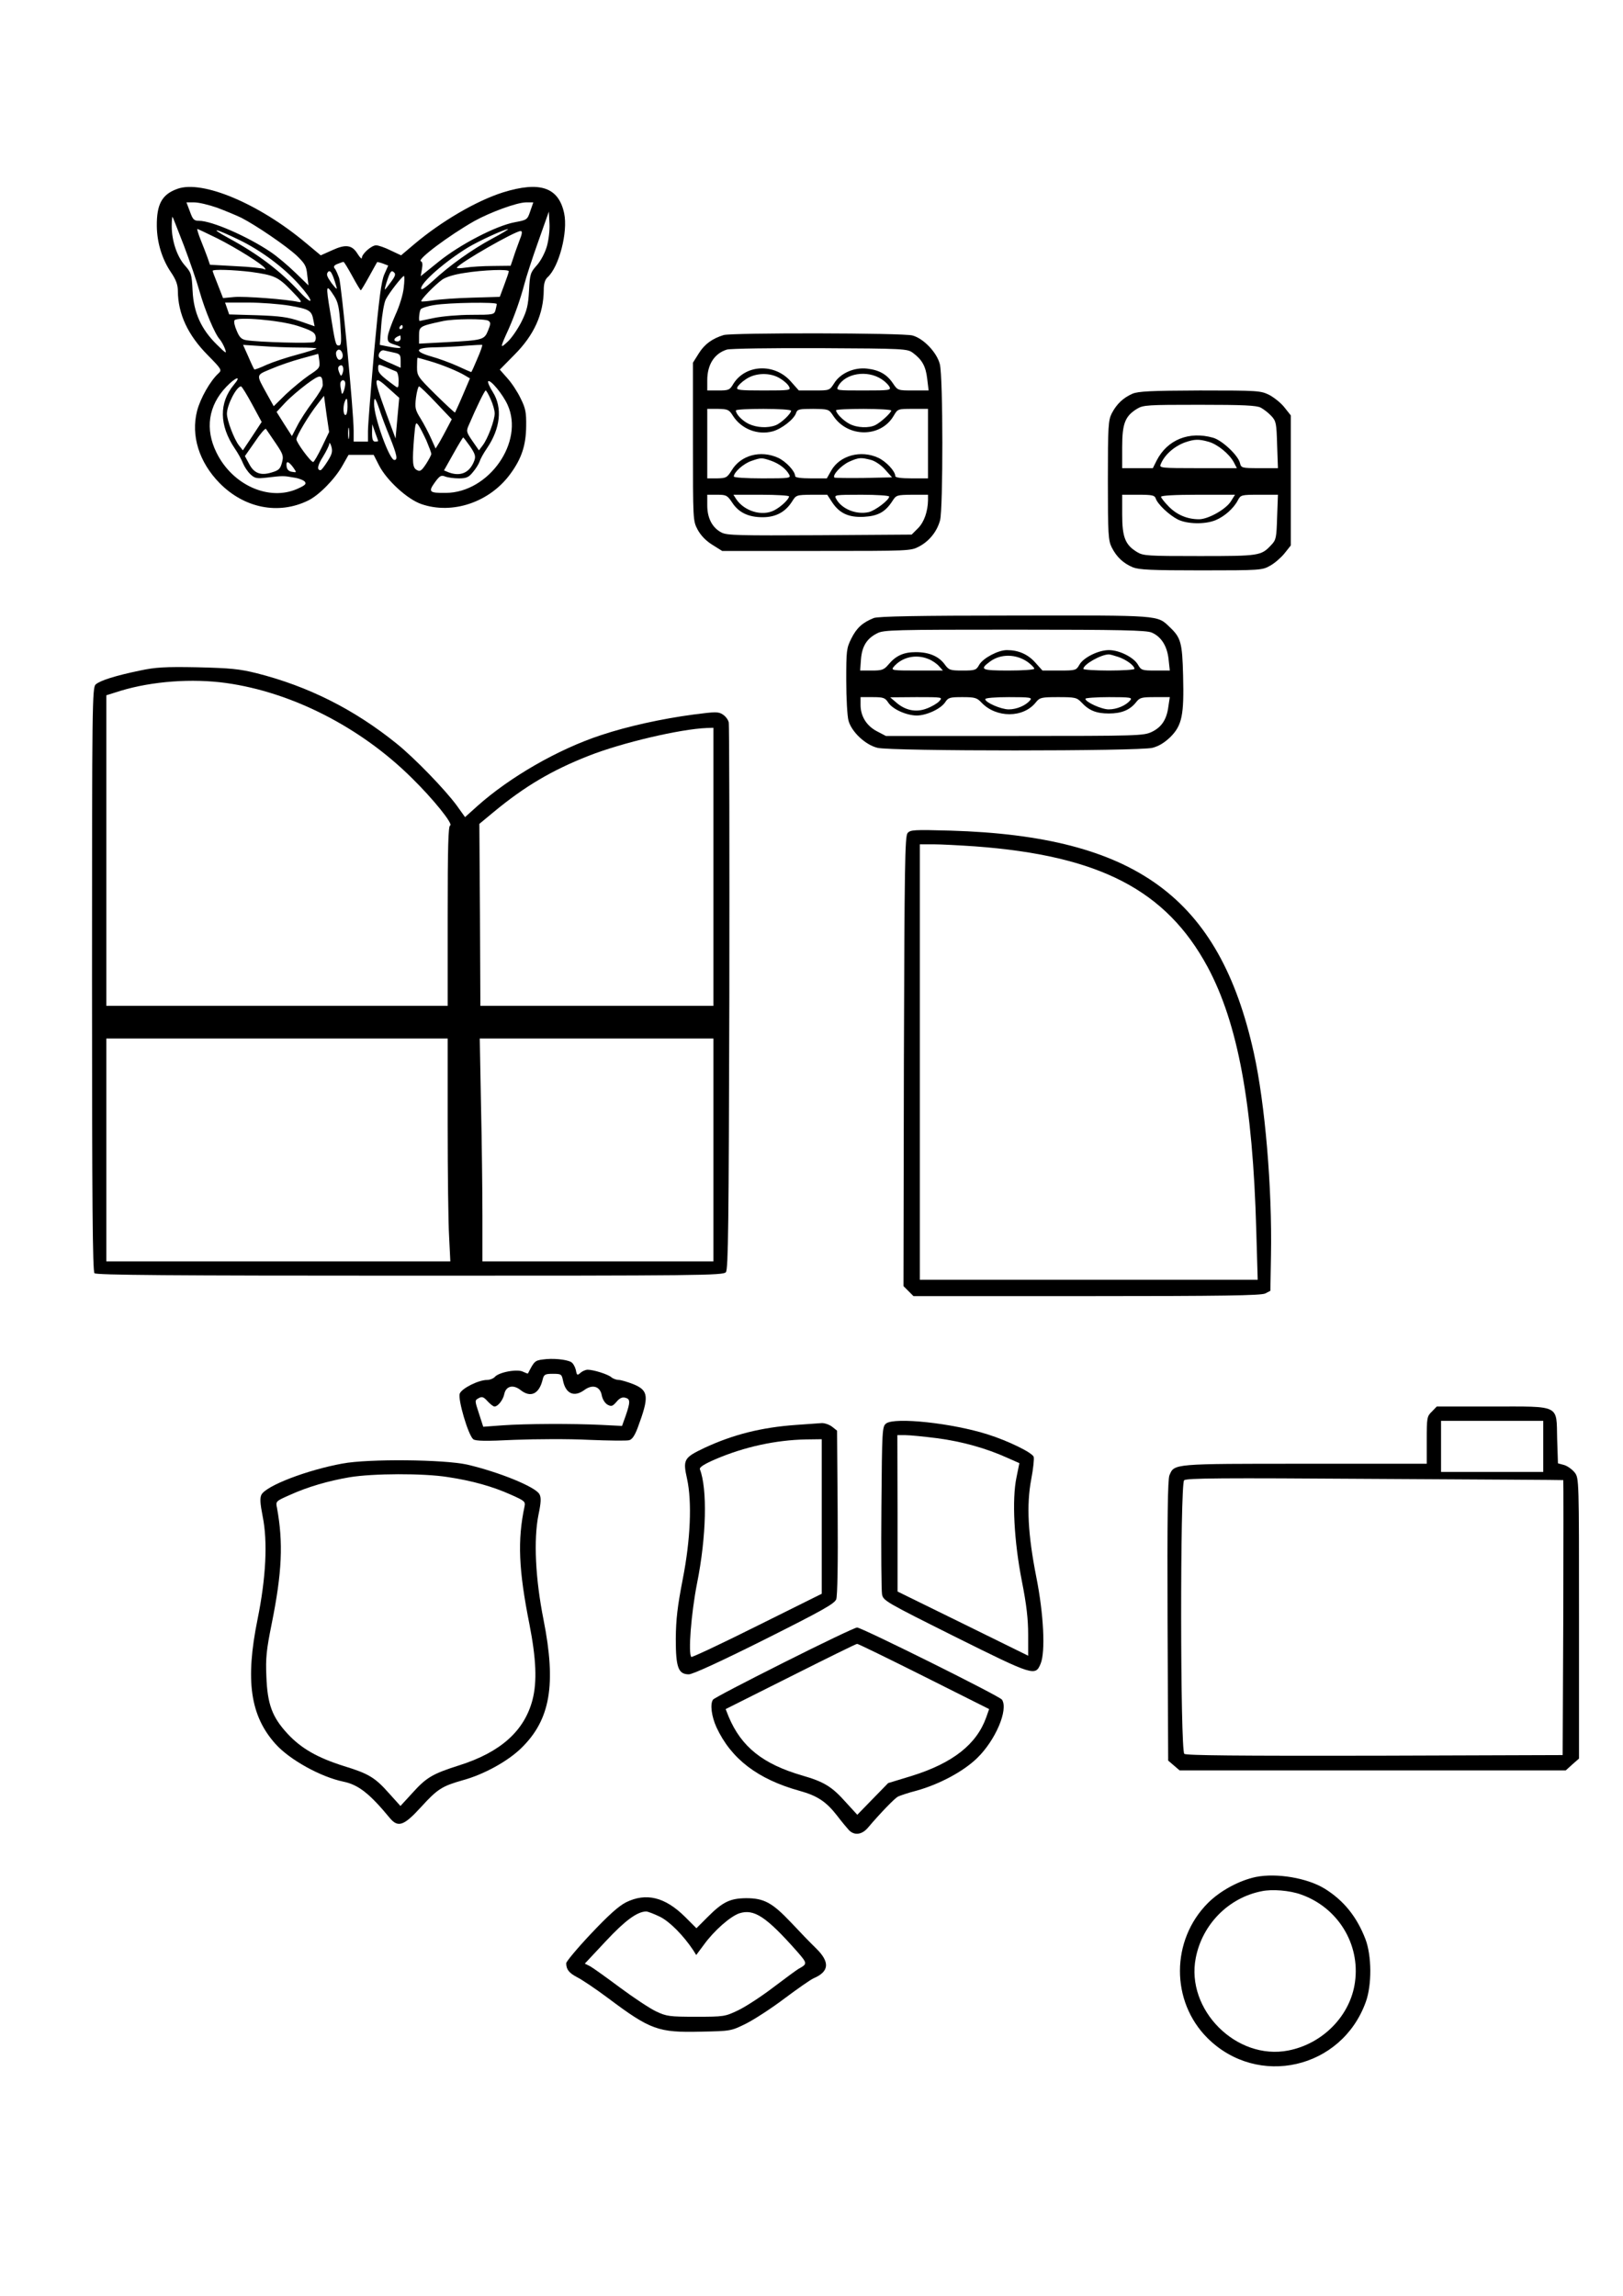
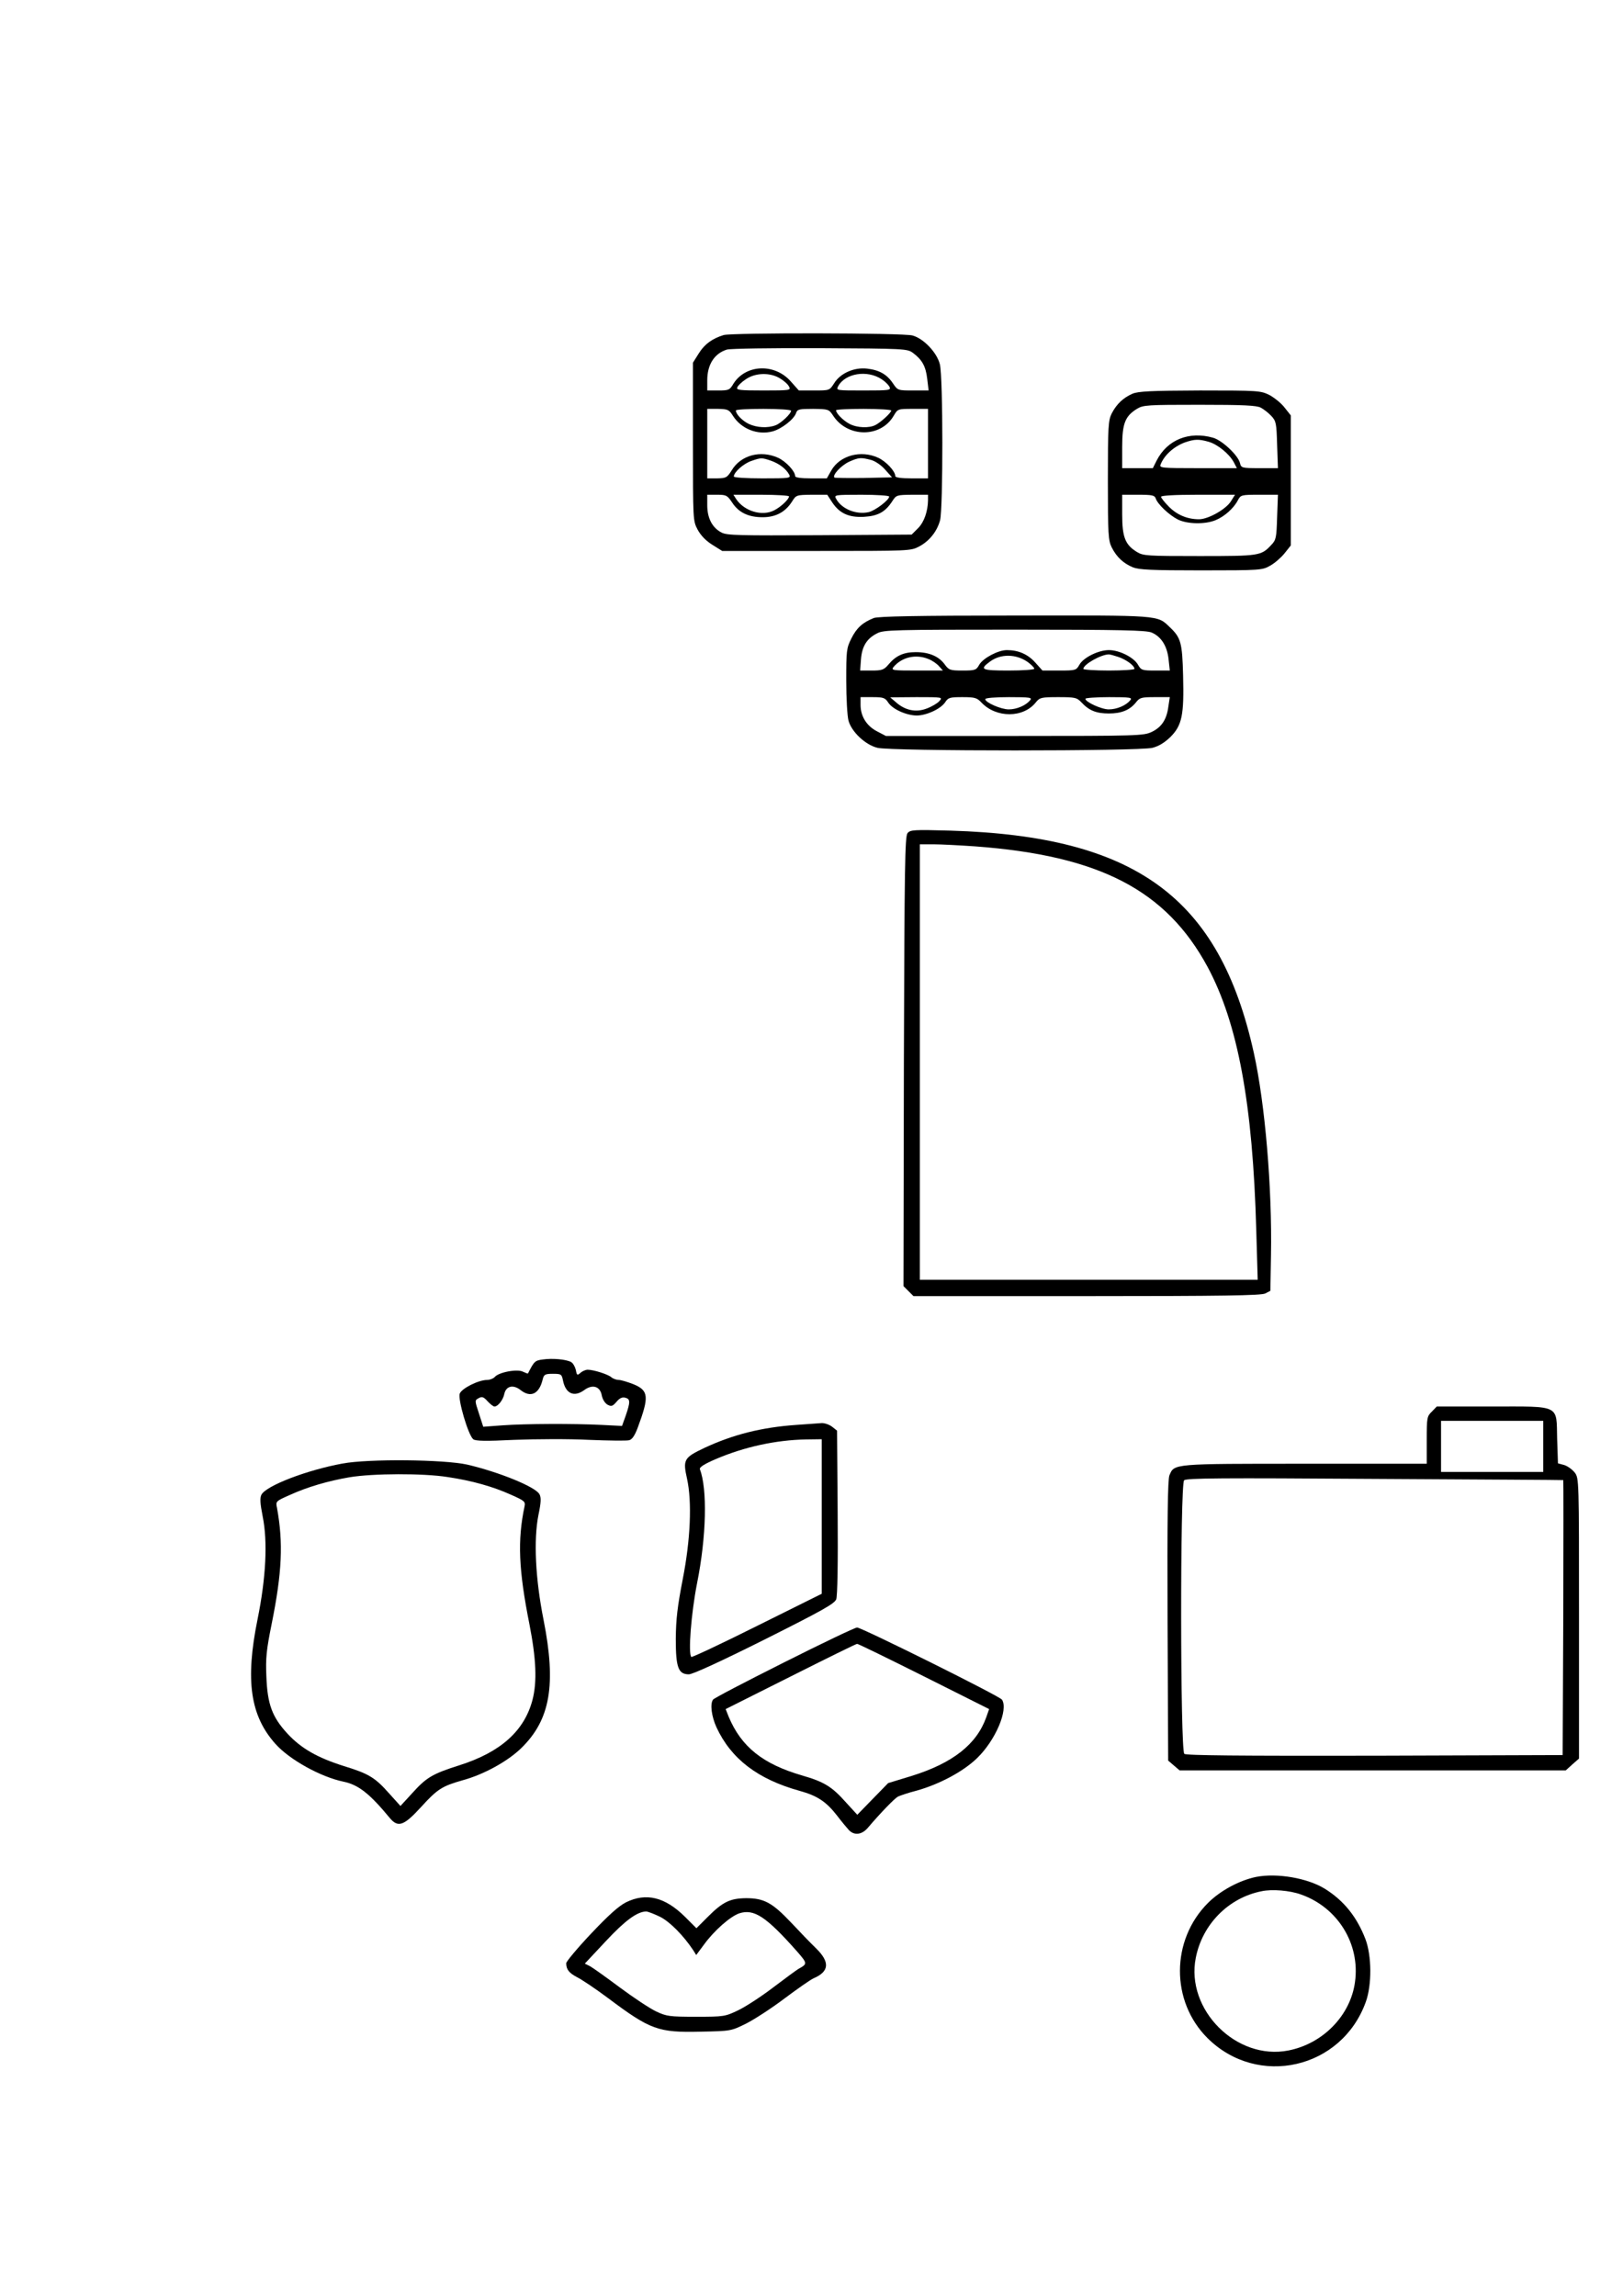
<svg xmlns="http://www.w3.org/2000/svg" version="1.0" width="210mm" height="297mm" viewBox="0 0 794 1123" preserveAspectRatio="xMidYMid meet">
  <g transform="translate(0,1123) scale(0.1,-0.1)" fill="#000000" stroke="none">
-     <path d="M867 10306 c-75 -27 -101 -75 -100 -182 1 -80 25 -160 68 -224 26 -38 35 -63 35 -94 1 -112 49 -215 146 -313 68 -69 70 -73 53 -89 -40 -36 -89 -122 -105 -184 -31 -121 10 -251 110 -353 121 -123 288 -156 432 -86 53 25 131 104 169 171 l30 53 61 0 62 0 27 -53 c38 -73 139 -165 207 -188 151 -52 333 9 434 147 56 76 77 141 78 234 1 68 -3 88 -27 136 -15 32 -44 76 -65 99 l-37 42 71 72 c97 97 143 200 144 317 0 32 6 51 19 63 56 51 100 221 81 312 -27 128 -118 159 -299 103 -130 -41 -301 -141 -434 -253 l-65 -55 -51 24 c-28 14 -60 25 -71 25 -23 0 -70 -42 -70 -62 0 -7 -9 2 -20 19 -27 45 -58 50 -125 19 l-56 -25 -72 60 c-230 193 -508 310 -630 265z m195 -92 c40 -15 93 -37 118 -49 74 -38 222 -139 272 -186 40 -39 47 -50 51 -95 l6 -50 -64 62 c-35 34 -89 80 -122 102 -113 76 -287 152 -350 152 -24 0 -30 6 -44 45 l-17 45 39 0 c21 0 71 -12 111 -26z m1532 -17 c-14 -42 -16 -43 -75 -54 -92 -17 -269 -109 -373 -193 l-88 -71 6 34 c4 23 3 36 -5 39 -22 7 137 126 262 197 78 43 206 90 251 91 l37 0 -15 -43z m81 -173 c-9 -31 -30 -71 -49 -92 -31 -35 -34 -42 -38 -124 -4 -71 -10 -97 -36 -150 -17 -34 -47 -79 -67 -98 -40 -38 -40 -34 3 60 30 68 58 147 78 223 8 31 38 124 67 205 l52 147 3 -58 c2 -33 -4 -82 -13 -113z m-1776 6 c28 -74 63 -175 77 -225 27 -95 75 -209 99 -235 7 -8 19 -29 25 -45 10 -28 7 -26 -40 20 -76 75 -113 156 -118 263 -4 82 -7 89 -38 124 -38 43 -64 120 -64 191 0 28 2 48 4 46 2 -2 26 -65 55 -139z m164 34 c95 -48 221 -127 233 -146 4 -7 2 -8 -5 -4 -7 4 -69 11 -138 14 l-126 7 -12 35 c-7 19 -22 59 -34 88 -11 28 -18 52 -16 52 3 0 47 -21 98 -46z m106 -7 c108 -52 220 -136 293 -218 72 -80 77 -114 5 -38 -96 104 -204 186 -350 265 -98 54 -66 48 52 -9z m1241 7 c-101 -54 -213 -134 -292 -208 -39 -35 -58 -48 -58 -37 0 30 119 133 230 201 56 33 177 89 195 89 6 1 -28 -20 -75 -45z m131 -11 c-10 -27 -24 -65 -30 -85 l-13 -38 -86 -1 c-48 0 -108 -4 -134 -8 -26 -4 -45 -4 -43 0 16 25 283 178 312 179 9 0 8 -13 -6 -47z m-818 -173 c21 -39 40 -70 42 -70 2 0 20 30 41 68 20 37 38 68 39 70 1 1 14 -2 28 -7 l26 -10 -19 -43 c-15 -34 -26 -120 -50 -379 -16 -185 -30 -359 -30 -388 l0 -51 -35 0 -35 0 0 53 c0 93 -59 710 -71 747 -7 19 -16 41 -22 47 -7 9 -2 16 14 22 13 5 26 10 29 10 3 1 22 -31 43 -69z m-496 20 c115 -16 133 -24 198 -91 50 -51 56 -60 35 -56 -56 13 -267 29 -316 24 l-53 -5 -25 64 c-14 35 -26 66 -26 69 0 9 105 5 187 -5z m418 -70 c6 -19 1 -16 -23 15 -22 31 -27 43 -18 54 11 14 22 -4 41 -69z m267 20 c-15 -21 -28 -37 -29 -36 -2 1 4 24 13 50 13 38 19 45 30 35 11 -9 9 -18 -14 -49z m577 53 c0 -5 -10 -34 -22 -66 l-22 -59 -135 -4 c-74 -2 -160 -8 -190 -13 -30 -5 -57 -7 -59 -5 -6 6 66 80 102 106 18 13 61 26 110 33 93 15 217 19 216 8z m-514 -80 c-3 -33 -21 -91 -41 -134 -19 -43 -36 -90 -37 -105 -2 -25 3 -30 31 -39 50 -15 38 -23 -19 -12 l-51 10 7 96 c4 53 14 110 22 126 16 32 81 115 89 115 3 0 3 -26 -1 -57z m-341 -40 c20 -31 25 -56 31 -140 6 -87 5 -103 -8 -103 -15 0 -17 8 -42 165 -22 133 -20 138 19 78z m-218 -48 c97 -17 109 -24 117 -71 l6 -30 -72 25 c-59 20 -97 25 -209 29 l-137 4 -10 29 -10 29 113 0 c62 0 153 -7 202 -15z m1014 8 c0 -5 -3 -18 -6 -30 -6 -22 -11 -23 -118 -23 -61 0 -142 -7 -181 -15 -38 -8 -71 -15 -72 -15 -6 0 -2 46 5 57 4 6 34 16 67 21 72 12 305 15 305 5z m-974 -107 c64 -21 83 -31 87 -48 4 -12 1 -26 -6 -31 -12 -8 -273 -1 -332 9 -24 4 -34 14 -47 46 -10 22 -15 45 -11 51 12 19 221 1 309 -27z m933 25 c12 -8 12 -15 -1 -47 -19 -47 -25 -48 -207 -58 l-131 -7 0 40 c0 44 3 46 115 70 53 12 206 13 224 2z m-419 -31 c0 -5 -5 -10 -11 -10 -5 0 -7 5 -4 10 3 6 8 10 11 10 2 0 4 -4 4 -10z m-10 -55 c0 -8 -7 -15 -15 -15 -26 0 -18 20 13 29 1 1 2 -6 2 -14z m375 -100 c-15 -36 -28 -65 -30 -65 -1 0 -32 13 -68 30 -36 16 -93 37 -126 46 -88 25 -81 44 17 45 42 1 111 4 152 8 41 3 77 5 79 4 2 -2 -8 -32 -24 -68z m-872 55 c50 0 88 -2 85 -5 -3 -3 -46 -17 -95 -30 -49 -13 -116 -35 -148 -49 -32 -15 -59 -25 -61 -23 -2 2 -15 29 -29 62 l-26 58 92 -6 c51 -4 133 -7 182 -7z m211 -26 c7 -17 0 -34 -14 -34 -11 0 -21 30 -14 41 8 14 21 11 28 -7z m254 1 c28 -6 32 -10 32 -40 l0 -34 -47 21 c-27 11 -52 24 -56 27 -13 13 4 42 22 37 9 -2 31 -7 49 -11z m-366 -40 c4 -33 1 -37 -51 -71 -29 -20 -80 -62 -113 -93 l-59 -58 -34 61 c-53 96 -54 90 20 121 37 16 103 39 148 51 45 12 83 23 83 23 1 1 4 -15 6 -34z m539 -1 c63 -18 144 -52 176 -72 l22 -13 -35 -82 c-19 -45 -37 -83 -38 -85 -2 -1 -44 38 -95 88 -88 87 -91 92 -91 135 0 25 1 45 3 45 2 0 28 -7 58 -16z m-426 -62 c-6 -14 -8 -13 -16 7 -7 18 -6 27 3 32 15 10 23 -14 13 -39z m263 11 c7 -3 12 -22 12 -45 0 -36 -2 -38 -18 -26 -71 52 -82 64 -82 85 0 23 0 23 38 7 20 -9 43 -18 50 -21z m-359 -66 c1 -10 -22 -47 -49 -83 -28 -37 -62 -89 -76 -117 l-26 -50 -38 59 -37 59 41 44 c22 24 70 65 106 92 68 50 77 50 79 -4z m-435 1 c-73 -88 -72 -198 4 -311 16 -23 34 -56 41 -74 7 -17 23 -41 36 -53 21 -20 31 -22 82 -16 76 9 81 9 130 0 24 -3 48 -13 54 -20 9 -11 2 -18 -36 -35 -139 -62 -318 18 -396 177 -57 115 -40 230 48 322 47 49 77 57 37 10z m545 5 c0 -10 -4 -27 -8 -38 -7 -17 -9 -16 -13 10 -4 17 -4 33 -1 37 8 15 23 8 22 -9z m216 -26 l48 -43 -9 -99 -9 -100 -48 130 c-64 176 -62 185 18 112z m578 -77 c83 -182 -92 -430 -302 -431 -81 -1 -87 5 -54 51 24 33 31 37 51 29 13 -5 43 -9 67 -9 36 0 48 5 68 30 14 16 29 40 33 52 4 13 20 42 36 65 66 97 77 199 29 275 -16 25 -26 49 -23 53 11 10 72 -64 95 -115z m-1250 3 l47 -87 -46 -70 -46 -69 -19 24 c-24 31 -59 123 -59 155 0 43 47 134 69 134 4 0 28 -39 54 -87z m901 6 l76 -80 -21 -40 c-11 -22 -29 -54 -39 -72 l-19 -31 -22 49 c-12 27 -35 71 -51 97 -27 43 -29 53 -23 103 4 30 11 55 15 55 4 0 42 -36 84 -81z m266 19 c11 -24 20 -55 20 -70 0 -34 -34 -125 -59 -157 l-18 -24 -32 46 c-30 44 -31 48 -17 79 38 89 77 168 82 168 3 0 14 -19 24 -42z m-825 -234 c-20 -41 -39 -74 -43 -74 -12 0 -82 95 -82 111 0 17 62 120 104 173 l31 40 12 -89 13 -88 -35 -73z m125 196 c0 -22 -4 -40 -10 -40 -11 0 -13 39 -4 64 10 26 14 19 14 -24z m156 -12 c9 -29 32 -90 51 -136 35 -88 40 -112 22 -112 -24 0 -99 208 -99 274 0 39 6 32 26 -26z m230 -153 c13 -31 24 -60 24 -65 0 -6 -12 -28 -26 -50 -22 -33 -29 -38 -45 -29 -21 11 -23 37 -13 163 6 69 8 74 21 56 8 -11 25 -45 39 -75z m-379 13 c-2 -13 -4 -3 -4 22 0 25 2 35 4 23 2 -13 2 -33 0 -45z m143 -15 c0 -2 -7 -3 -15 -3 -11 0 -15 11 -15 43 l1 42 14 -40 c8 -22 15 -41 15 -42z m-502 -10 c38 -56 40 -64 31 -97 -8 -30 -16 -37 -50 -47 -54 -17 -87 -4 -111 43 l-20 37 49 70 c26 39 50 67 54 63 3 -4 24 -35 47 -69z m952 -17 c25 -37 28 -49 20 -70 -22 -58 -66 -78 -124 -57 l-24 10 45 80 c25 45 47 81 49 81 2 0 17 -20 34 -44z m-698 -73 c-15 -24 -30 -43 -34 -43 -19 0 -15 24 12 66 16 26 30 55 31 63 0 9 5 3 10 -13 7 -25 3 -38 -19 -73z m-168 -29 c18 -26 18 -26 -5 -22 -16 2 -25 11 -27 26 -4 29 8 28 32 -4z" />
    <path d="M3540 9591 c-55 -17 -93 -44 -121 -89 l-29 -46 0 -386 c0 -386 0 -387 23 -431 16 -29 40 -54 72 -74 l48 -30 461 0 c458 0 461 0 503 22 50 27 87 73 102 128 15 56 15 701 -1 763 -14 57 -79 126 -134 141 -45 13 -884 14 -924 2z m926 -87 c45 -33 63 -66 70 -126 l7 -58 -75 0 c-75 0 -76 0 -99 34 -30 45 -67 66 -128 73 -63 7 -131 -23 -161 -73 -22 -34 -22 -34 -97 -34 l-75 0 -40 45 c-79 89 -220 83 -280 -12 -18 -31 -23 -33 -74 -33 l-54 0 0 50 c0 77 35 131 96 150 16 5 221 8 456 7 414 -2 427 -3 454 -23z m-153 -129 c16 -10 32 -26 38 -36 9 -18 3 -19 -126 -19 -133 0 -135 0 -125 20 34 64 142 82 213 35z m-497 4 c19 -11 39 -29 44 -40 10 -18 5 -19 -124 -19 -118 0 -135 2 -129 15 3 9 22 27 42 40 46 32 119 34 167 4z m-231 -182 c41 -65 121 -97 195 -77 44 12 106 60 115 91 6 17 16 19 83 19 75 -1 77 -2 97 -32 70 -109 233 -111 297 -2 20 34 20 34 94 34 l74 0 0 -170 0 -170 -80 0 c-51 0 -80 4 -80 11 0 24 -45 72 -84 90 -85 39 -187 11 -229 -62 l-22 -39 -77 0 c-50 0 -78 4 -78 11 0 24 -45 72 -84 90 -85 38 -181 13 -226 -61 -23 -37 -28 -39 -72 -40 l-48 0 0 170 0 170 53 0 c47 -1 54 -4 72 -33z m285 24 c0 -15 -49 -61 -75 -71 -39 -15 -92 -12 -131 6 -32 15 -64 48 -64 66 0 5 61 8 135 8 74 0 135 -4 135 -9z m490 1 c0 -11 -50 -57 -77 -71 -31 -16 -89 -14 -126 5 -31 16 -66 51 -67 67 0 4 61 7 135 7 74 0 135 -4 135 -8z m-587 -246 c41 -15 73 -40 88 -68 9 -17 0 -18 -131 -18 -81 0 -140 4 -140 9 0 21 47 63 85 76 49 17 51 17 98 1z m489 4 c21 -6 50 -26 69 -48 l33 -37 -138 -3 c-77 -1 -141 0 -144 2 -11 12 33 59 71 77 49 22 59 22 109 9z m-681 -207 c32 -50 80 -73 150 -73 64 0 111 25 144 77 20 32 22 32 96 33 l76 0 24 -37 c36 -54 81 -75 156 -71 69 4 104 24 138 76 20 31 22 31 98 32 l77 0 0 -27 c-1 -55 -19 -107 -49 -137 l-31 -31 -450 -3 c-394 -2 -454 -1 -480 13 -45 23 -70 70 -70 133 l0 52 48 0 c45 0 50 -3 73 -37z m279 29 c0 -14 -39 -51 -72 -68 -59 -31 -146 -5 -186 54 l-14 22 136 0 c75 0 136 -4 136 -8z m490 -1 c0 -17 -69 -69 -100 -76 -62 -14 -134 16 -160 66 -10 18 -6 19 125 19 74 0 135 -4 135 -9z" />
    <path d="M5540 9304 c-45 -20 -77 -50 -101 -96 -17 -34 -19 -62 -19 -328 0 -266 2 -294 19 -328 24 -47 56 -77 103 -97 31 -12 89 -15 335 -15 290 0 299 1 337 23 22 12 53 39 70 60 l31 39 0 318 0 318 -31 39 c-16 21 -50 48 -74 61 -43 21 -53 22 -340 22 -241 -1 -301 -4 -330 -16z m628 -68 c15 -8 38 -26 52 -41 23 -25 25 -35 28 -141 l4 -114 -90 0 c-88 0 -90 1 -96 26 -10 38 -88 111 -132 123 -117 33 -223 -10 -275 -111 l-19 -38 -75 0 -75 0 0 103 c0 115 14 151 72 187 31 19 51 20 306 20 215 0 279 -3 300 -14z m-255 -167 c43 -12 101 -59 123 -100 l15 -29 -190 0 c-179 0 -190 1 -183 18 18 46 65 88 119 108 47 16 67 17 116 3z m-259 -277 c9 -28 65 -81 108 -103 46 -23 134 -25 186 -3 43 18 88 58 108 97 14 26 16 27 105 27 l91 0 -4 -109 c-3 -101 -5 -112 -28 -136 -50 -54 -58 -55 -352 -55 -255 0 -275 1 -306 20 -57 35 -72 72 -72 183 l0 97 79 0 c68 0 80 -3 85 -18z m368 -14 c-24 -39 -111 -88 -156 -88 -57 0 -107 21 -147 61 -21 21 -39 44 -39 49 0 6 67 10 181 10 l181 0 -20 -32z" />
    <path d="M4275 8207 c-55 -22 -84 -48 -110 -100 -24 -48 -25 -60 -25 -206 0 -86 5 -174 11 -196 15 -55 83 -119 142 -133 65 -17 1280 -17 1345 0 31 8 59 25 88 53 57 57 67 108 62 300 -4 162 -11 186 -65 237 -62 60 -41 58 -760 57 -478 0 -666 -4 -688 -12z m1359 -71 c47 -20 76 -66 83 -131 l6 -55 -69 0 c-66 0 -71 1 -87 29 -21 36 -91 71 -142 71 -51 0 -124 -36 -144 -71 -16 -28 -18 -29 -99 -29 l-82 0 -36 40 c-36 40 -82 60 -138 60 -43 0 -116 -39 -135 -71 -15 -27 -20 -29 -82 -29 -61 0 -67 2 -88 31 -29 39 -76 59 -141 59 -59 0 -97 -17 -133 -60 -23 -27 -32 -30 -83 -30 l-56 0 4 55 c5 64 29 102 79 127 31 17 84 18 672 18 521 0 644 -3 671 -14z m-605 -145 c17 -13 31 -27 31 -32 0 -5 -55 -9 -126 -9 -133 0 -143 5 -92 43 53 40 129 39 187 -2z m444 25 c39 -14 77 -42 77 -58 0 -4 -56 -8 -125 -8 -69 0 -125 4 -125 8 0 22 87 71 125 71 6 0 27 -6 48 -13z m-930 -10 c18 -7 41 -23 51 -35 l19 -21 -128 0 c-118 0 -126 1 -114 17 41 49 110 65 172 39z m-198 -212 c21 -33 88 -63 139 -64 49 0 119 33 140 65 15 23 23 25 84 25 61 0 71 -3 93 -26 72 -77 206 -77 267 1 19 23 26 25 109 25 83 0 91 -2 114 -26 37 -40 73 -54 134 -54 62 0 103 17 133 55 18 23 27 25 92 25 l73 0 -7 -46 c-8 -63 -33 -101 -81 -124 -40 -19 -64 -20 -671 -20 l-630 0 -44 23 c-50 26 -80 73 -80 129 l0 38 59 0 c52 0 61 -3 76 -26z m250 6 c-9 -10 -37 -27 -62 -36 -52 -20 -105 -9 -150 31 l-28 24 129 1 c128 0 129 0 111 -20z m444 4 c-21 -25 -65 -44 -104 -44 -38 0 -115 34 -115 50 0 6 47 10 116 10 105 0 115 -2 103 -16z m490 0 c-21 -25 -65 -44 -105 -44 -35 0 -114 36 -114 52 0 4 52 8 116 8 105 0 115 -2 103 -16z" />
-     <path d="M685 7950 c-121 -25 -196 -49 -217 -68 -17 -14 -18 -96 -18 -1442 0 -1096 3 -1429 12 -1438 9 -9 366 -12 1544 -12 1412 0 1533 1 1545 17 12 13 14 236 17 1342 1 729 0 1336 -3 1348 -3 13 -16 30 -29 38 -21 14 -35 14 -142 0 -158 -21 -325 -58 -454 -101 -210 -69 -446 -205 -605 -347 l-60 -54 -40 56 c-58 79 -206 232 -294 303 -208 168 -433 281 -686 345 -85 21 -128 25 -290 29 -159 3 -205 0 -280 -16z m421 -61 c322 -45 658 -216 909 -465 104 -102 204 -226 187 -232 -9 -3 -12 -101 -12 -443 l0 -439 -835 0 -835 0 0 760 0 759 70 22 c155 47 350 61 516 38z m2384 -899 l0 -680 -570 0 -570 0 -2 445 -3 445 70 58 c151 125 284 204 465 275 162 64 448 131 578 136 l32 1 0 -680z m-1300 -1263 c0 -233 3 -479 7 -545 l6 -122 -841 0 -842 0 0 545 0 545 835 0 835 0 0 -423z m1300 -122 l0 -545 -565 0 -565 0 0 223 c0 122 -3 367 -7 545 l-6 322 571 0 572 0 0 -545z" />
    <path d="M4440 7155 c-13 -16 -15 -160 -18 -1117 l-2 -1099 24 -24 25 -25 848 0 c663 0 853 3 873 13 l25 13 3 174 c6 329 -29 742 -84 990 -168 760 -578 1060 -1484 1087 -180 5 -196 4 -210 -12z m330 -65 c609 -45 935 -214 1138 -590 148 -276 221 -669 238 -1288 l7 -242 -826 0 -827 0 0 1065 0 1065 68 0 c37 0 128 -5 202 -10z" />
    <path d="M2655 4580 c-38 -5 -42 -9 -72 -68 -1 -2 -11 2 -24 8 -27 15 -120 -2 -139 -26 -7 -7 -23 -14 -37 -14 -42 0 -124 -41 -134 -67 -10 -27 41 -202 66 -223 11 -9 60 -10 202 -3 103 4 267 5 363 0 96 -4 185 -5 197 -2 15 3 28 22 43 62 56 151 54 181 -21 212 -28 11 -61 21 -72 21 -11 0 -28 6 -36 13 -17 15 -88 37 -116 37 -10 0 -26 -7 -35 -15 -16 -14 -18 -13 -23 14 -4 16 -14 34 -24 39 -25 13 -91 19 -138 12z m99 -102 c13 -66 55 -84 105 -47 40 29 77 18 85 -27 4 -20 16 -38 28 -45 19 -10 25 -8 44 14 15 18 28 24 43 20 25 -6 25 -21 2 -88 l-18 -50 -99 5 c-142 7 -373 6 -485 -2 l-95 -7 -21 65 c-21 64 -21 64 -1 75 16 9 24 6 43 -15 13 -14 28 -26 34 -26 17 0 42 32 48 61 8 39 43 48 79 20 50 -40 92 -20 109 52 6 24 12 27 50 27 40 0 43 -2 49 -32z" />
    <path d="M7005 4325 c-24 -23 -25 -30 -25 -140 l0 -115 -595 0 c-650 0 -640 1 -664 -57 -8 -21 -11 -210 -9 -711 l3 -684 28 -24 28 -24 944 0 945 0 32 29 33 29 0 685 c0 681 0 686 -21 714 -12 15 -35 32 -52 37 l-30 8 -4 120 c-4 169 19 158 -320 158 l-269 0 -24 -25z m545 -170 l0 -125 -250 0 -250 0 0 125 0 125 250 0 250 0 0 -125z m98 -165 c1 0 1 -303 0 -672 l-3 -673 -919 -3 c-671 -1 -922 1 -932 9 -20 16 -21 1318 -1 1338 10 11 184 12 932 7 506 -3 921 -5 923 -6z" />
-     <path d="M4335 4267 c-19 -15 -20 -29 -23 -409 -2 -216 0 -408 3 -426 6 -32 15 -37 359 -209 384 -191 391 -193 417 -131 24 58 15 242 -21 423 -41 208 -49 352 -25 479 10 52 15 101 12 110 -8 21 -125 78 -223 109 -175 56 -457 86 -499 54z m249 -72 c122 -16 240 -49 342 -95 l61 -27 -14 -69 c-23 -108 -12 -313 26 -507 23 -116 31 -187 31 -263 l0 -103 -319 157 -320 157 0 383 -1 382 39 0 c22 0 92 -7 155 -15z" />
    <path d="M3895 4260 c-170 -12 -308 -47 -448 -112 -101 -48 -107 -57 -86 -151 25 -113 17 -299 -21 -492 -26 -134 -33 -195 -34 -291 0 -140 12 -174 64 -174 19 0 158 64 370 170 283 142 342 175 351 197 6 16 9 176 7 425 l-3 400 -24 19 c-13 10 -35 18 -50 18 -14 -1 -71 -5 -126 -9z m125 -448 l0 -378 -316 -157 c-174 -87 -319 -155 -322 -152 -16 16 -1 212 28 360 46 229 51 462 14 558 -3 10 20 25 78 50 141 60 293 93 441 96 l77 1 0 -378z" />
    <path d="M1675 4071 c-174 -32 -372 -108 -396 -152 -8 -16 -7 -41 6 -107 25 -124 16 -300 -25 -502 -61 -300 -36 -473 88 -611 69 -77 221 -161 332 -184 73 -15 128 -58 227 -178 40 -48 69 -38 152 53 81 89 103 103 205 132 103 28 221 93 287 158 141 138 171 309 108 627 -40 201 -49 391 -25 512 13 62 14 86 5 102 -19 36 -199 109 -354 145 -113 25 -482 29 -610 5z m515 -66 c120 -18 220 -46 311 -87 65 -29 70 -33 65 -57 -35 -165 -29 -310 24 -576 33 -169 38 -281 15 -370 -40 -152 -156 -256 -358 -320 -132 -42 -161 -59 -232 -138 l-56 -61 -55 61 c-69 78 -100 97 -221 134 -130 41 -209 86 -276 158 -76 82 -99 145 -104 281 -4 88 0 129 26 257 51 253 57 397 26 567 -7 32 -6 33 62 63 88 40 188 69 293 87 114 19 361 20 480 1z" />
    <path d="M3835 3098 c-187 -94 -343 -175 -347 -182 -15 -22 -7 -82 17 -135 72 -155 202 -254 407 -311 87 -24 130 -53 183 -121 22 -29 48 -60 58 -71 27 -28 65 -23 95 14 56 66 127 140 145 150 11 5 51 19 91 29 111 31 228 93 296 159 90 87 154 237 122 286 -10 17 -689 354 -709 353 -10 0 -171 -77 -358 -171z m685 -68 l319 -160 -14 -40 c-47 -132 -163 -224 -365 -287 l-115 -35 -76 -78 -75 -77 -54 59 c-70 79 -108 102 -215 133 -193 56 -298 140 -360 287 l-15 38 317 159 c175 88 321 160 326 160 4 1 151 -71 327 -159z" />
    <path d="M6145 2049 c-82 -17 -175 -67 -236 -128 -181 -182 -182 -480 -2 -660 246 -245 657 -152 775 177 30 83 29 226 -2 307 -42 109 -106 189 -200 247 -85 52 -234 77 -335 57z m220 -86 c179 -63 290 -241 264 -428 -22 -164 -157 -302 -326 -335 -254 -50 -503 200 -453 453 32 164 160 294 322 326 51 11 138 4 193 -16z" />
    <path d="M3063 1925 c-36 -18 -86 -63 -172 -154 -67 -71 -121 -136 -121 -144 0 -31 14 -48 54 -69 22 -11 91 -57 151 -102 207 -155 245 -169 453 -164 148 3 148 3 223 40 41 21 126 76 189 124 63 47 126 91 140 97 77 33 81 79 13 146 -27 26 -82 83 -123 127 -92 97 -132 119 -220 119 -79 -1 -114 -18 -188 -92 l-55 -55 -56 56 c-98 97 -190 119 -288 71z m166 -71 c48 -24 114 -91 162 -163 l15 -24 38 51 c50 69 129 138 173 153 72 23 131 -16 281 -185 53 -61 53 -62 8 -87 -10 -6 -66 -47 -124 -91 -59 -45 -136 -95 -172 -112 -63 -30 -69 -31 -205 -31 -130 0 -144 2 -195 26 -30 14 -110 67 -176 116 -67 50 -133 97 -147 105 l-26 13 102 109 c95 102 154 145 198 146 8 0 39 -12 68 -26z" />
  </g>
</svg>